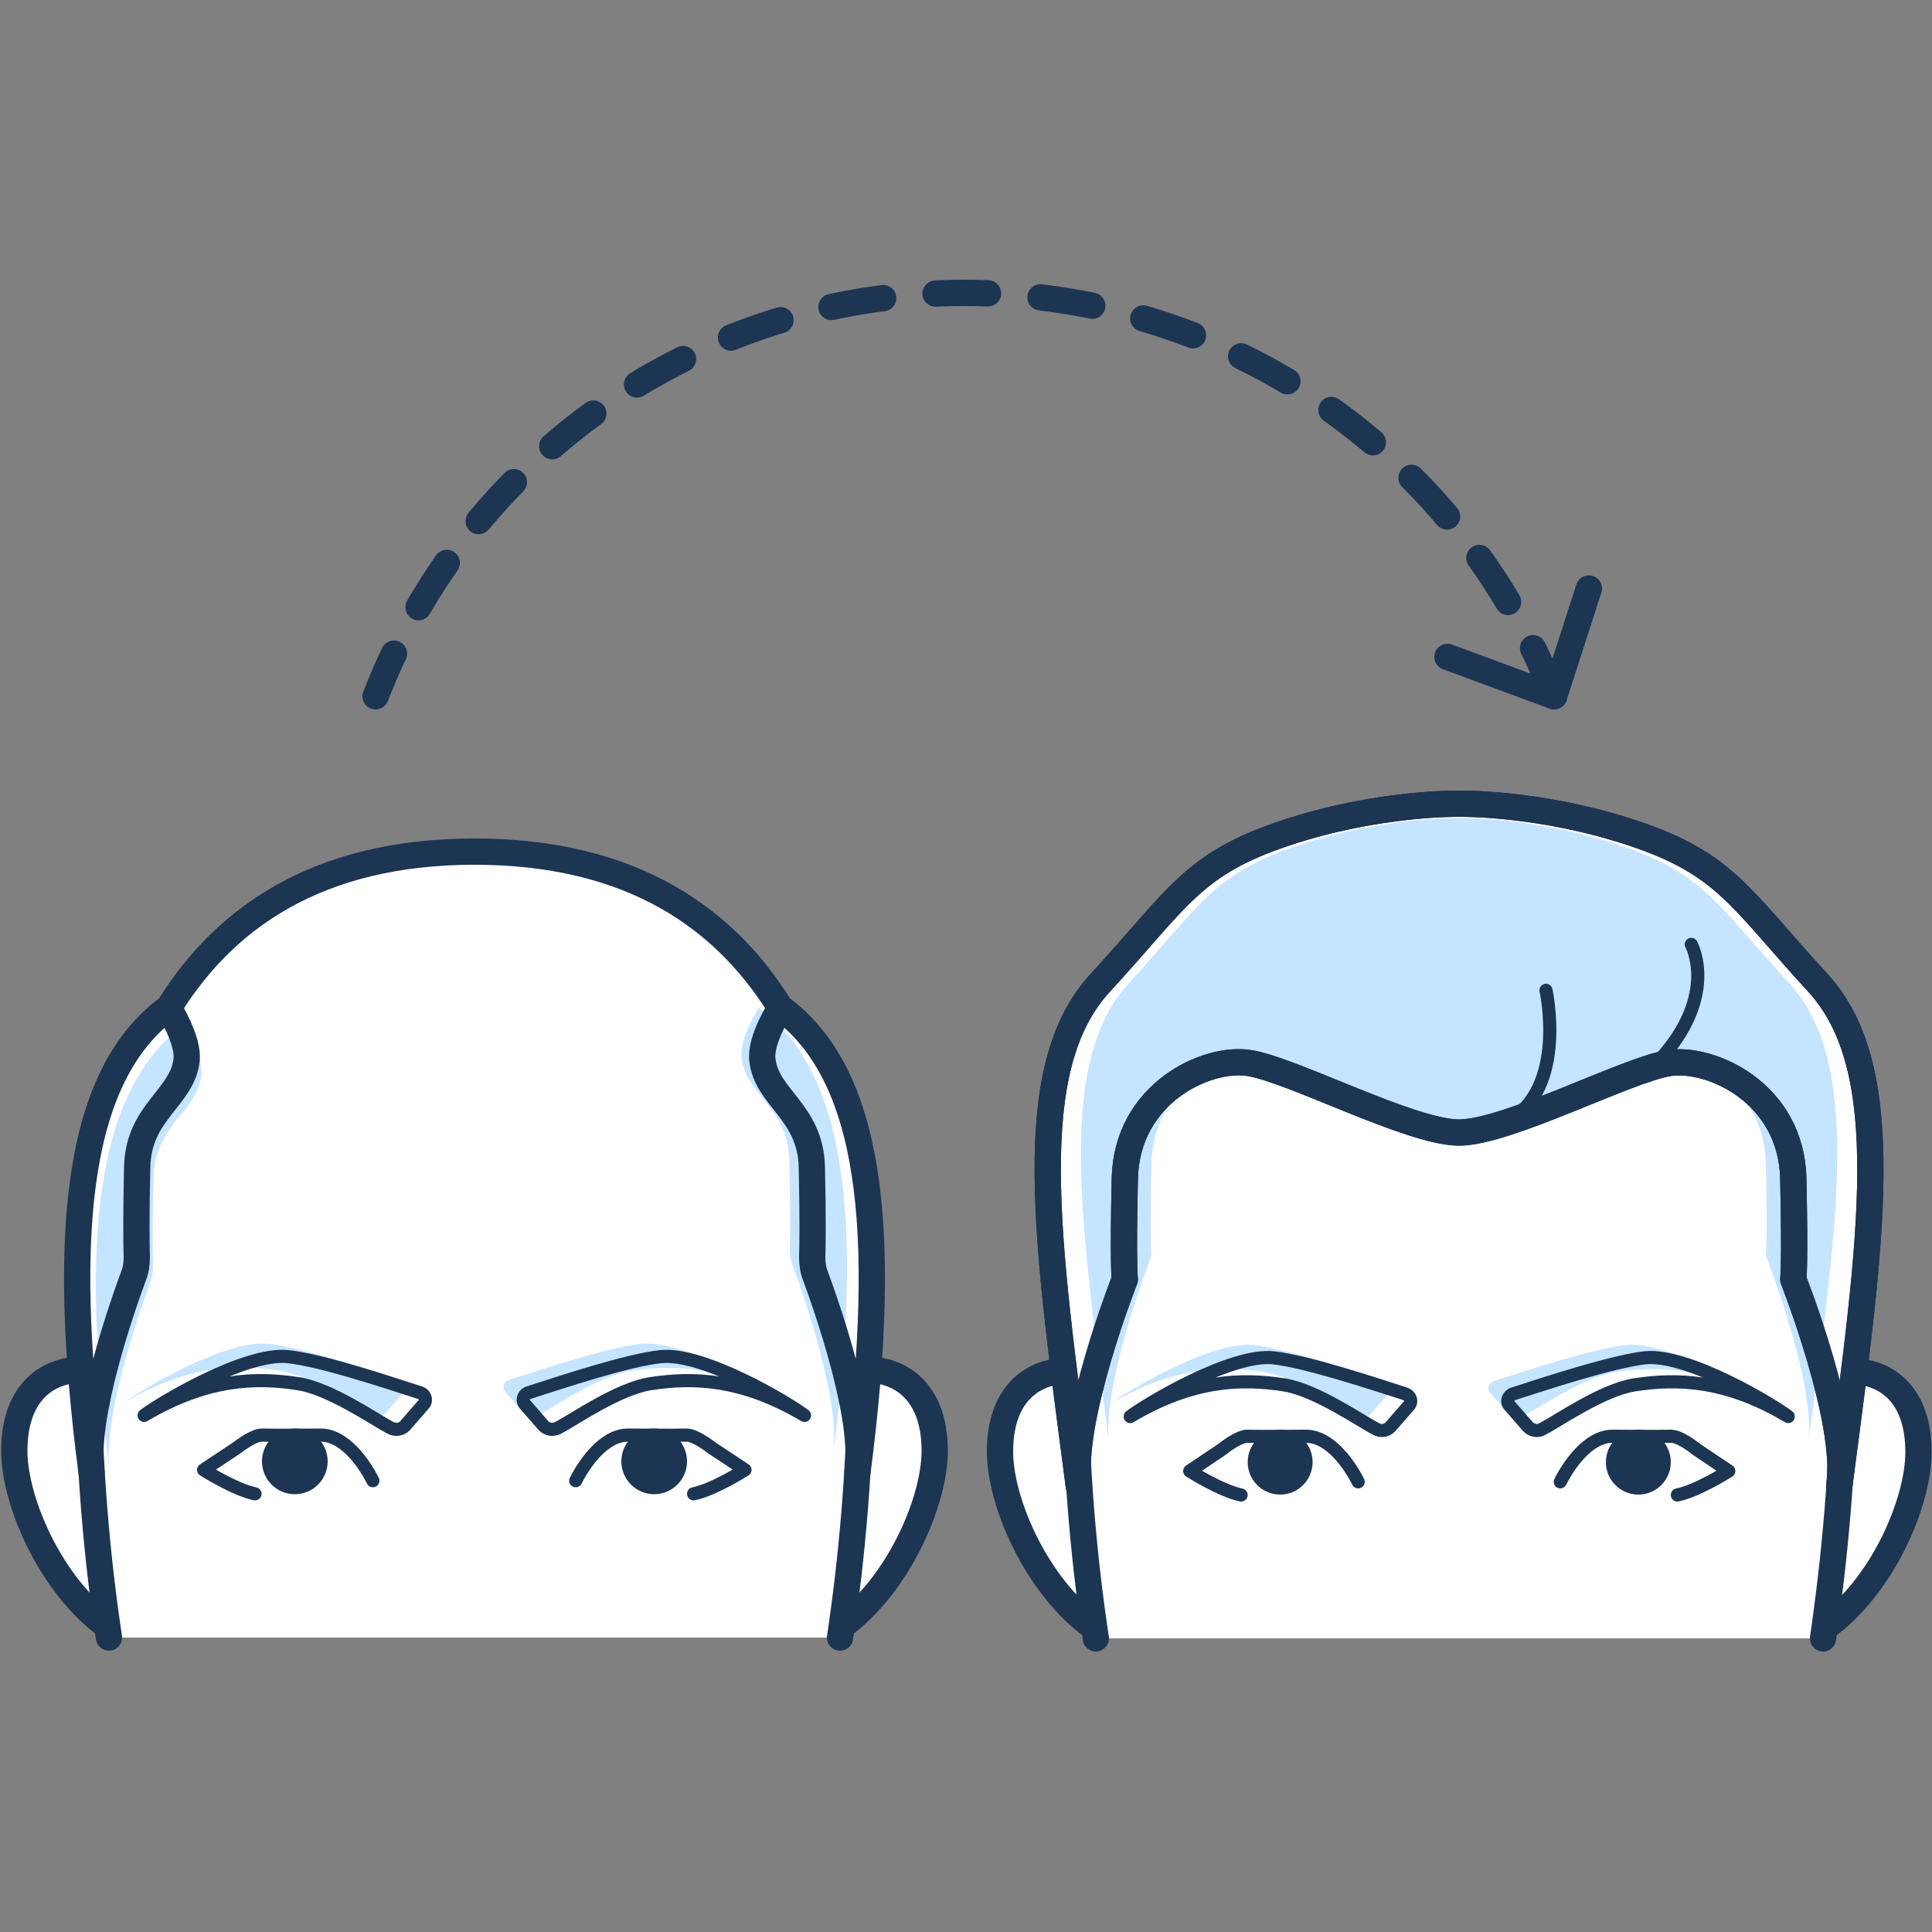
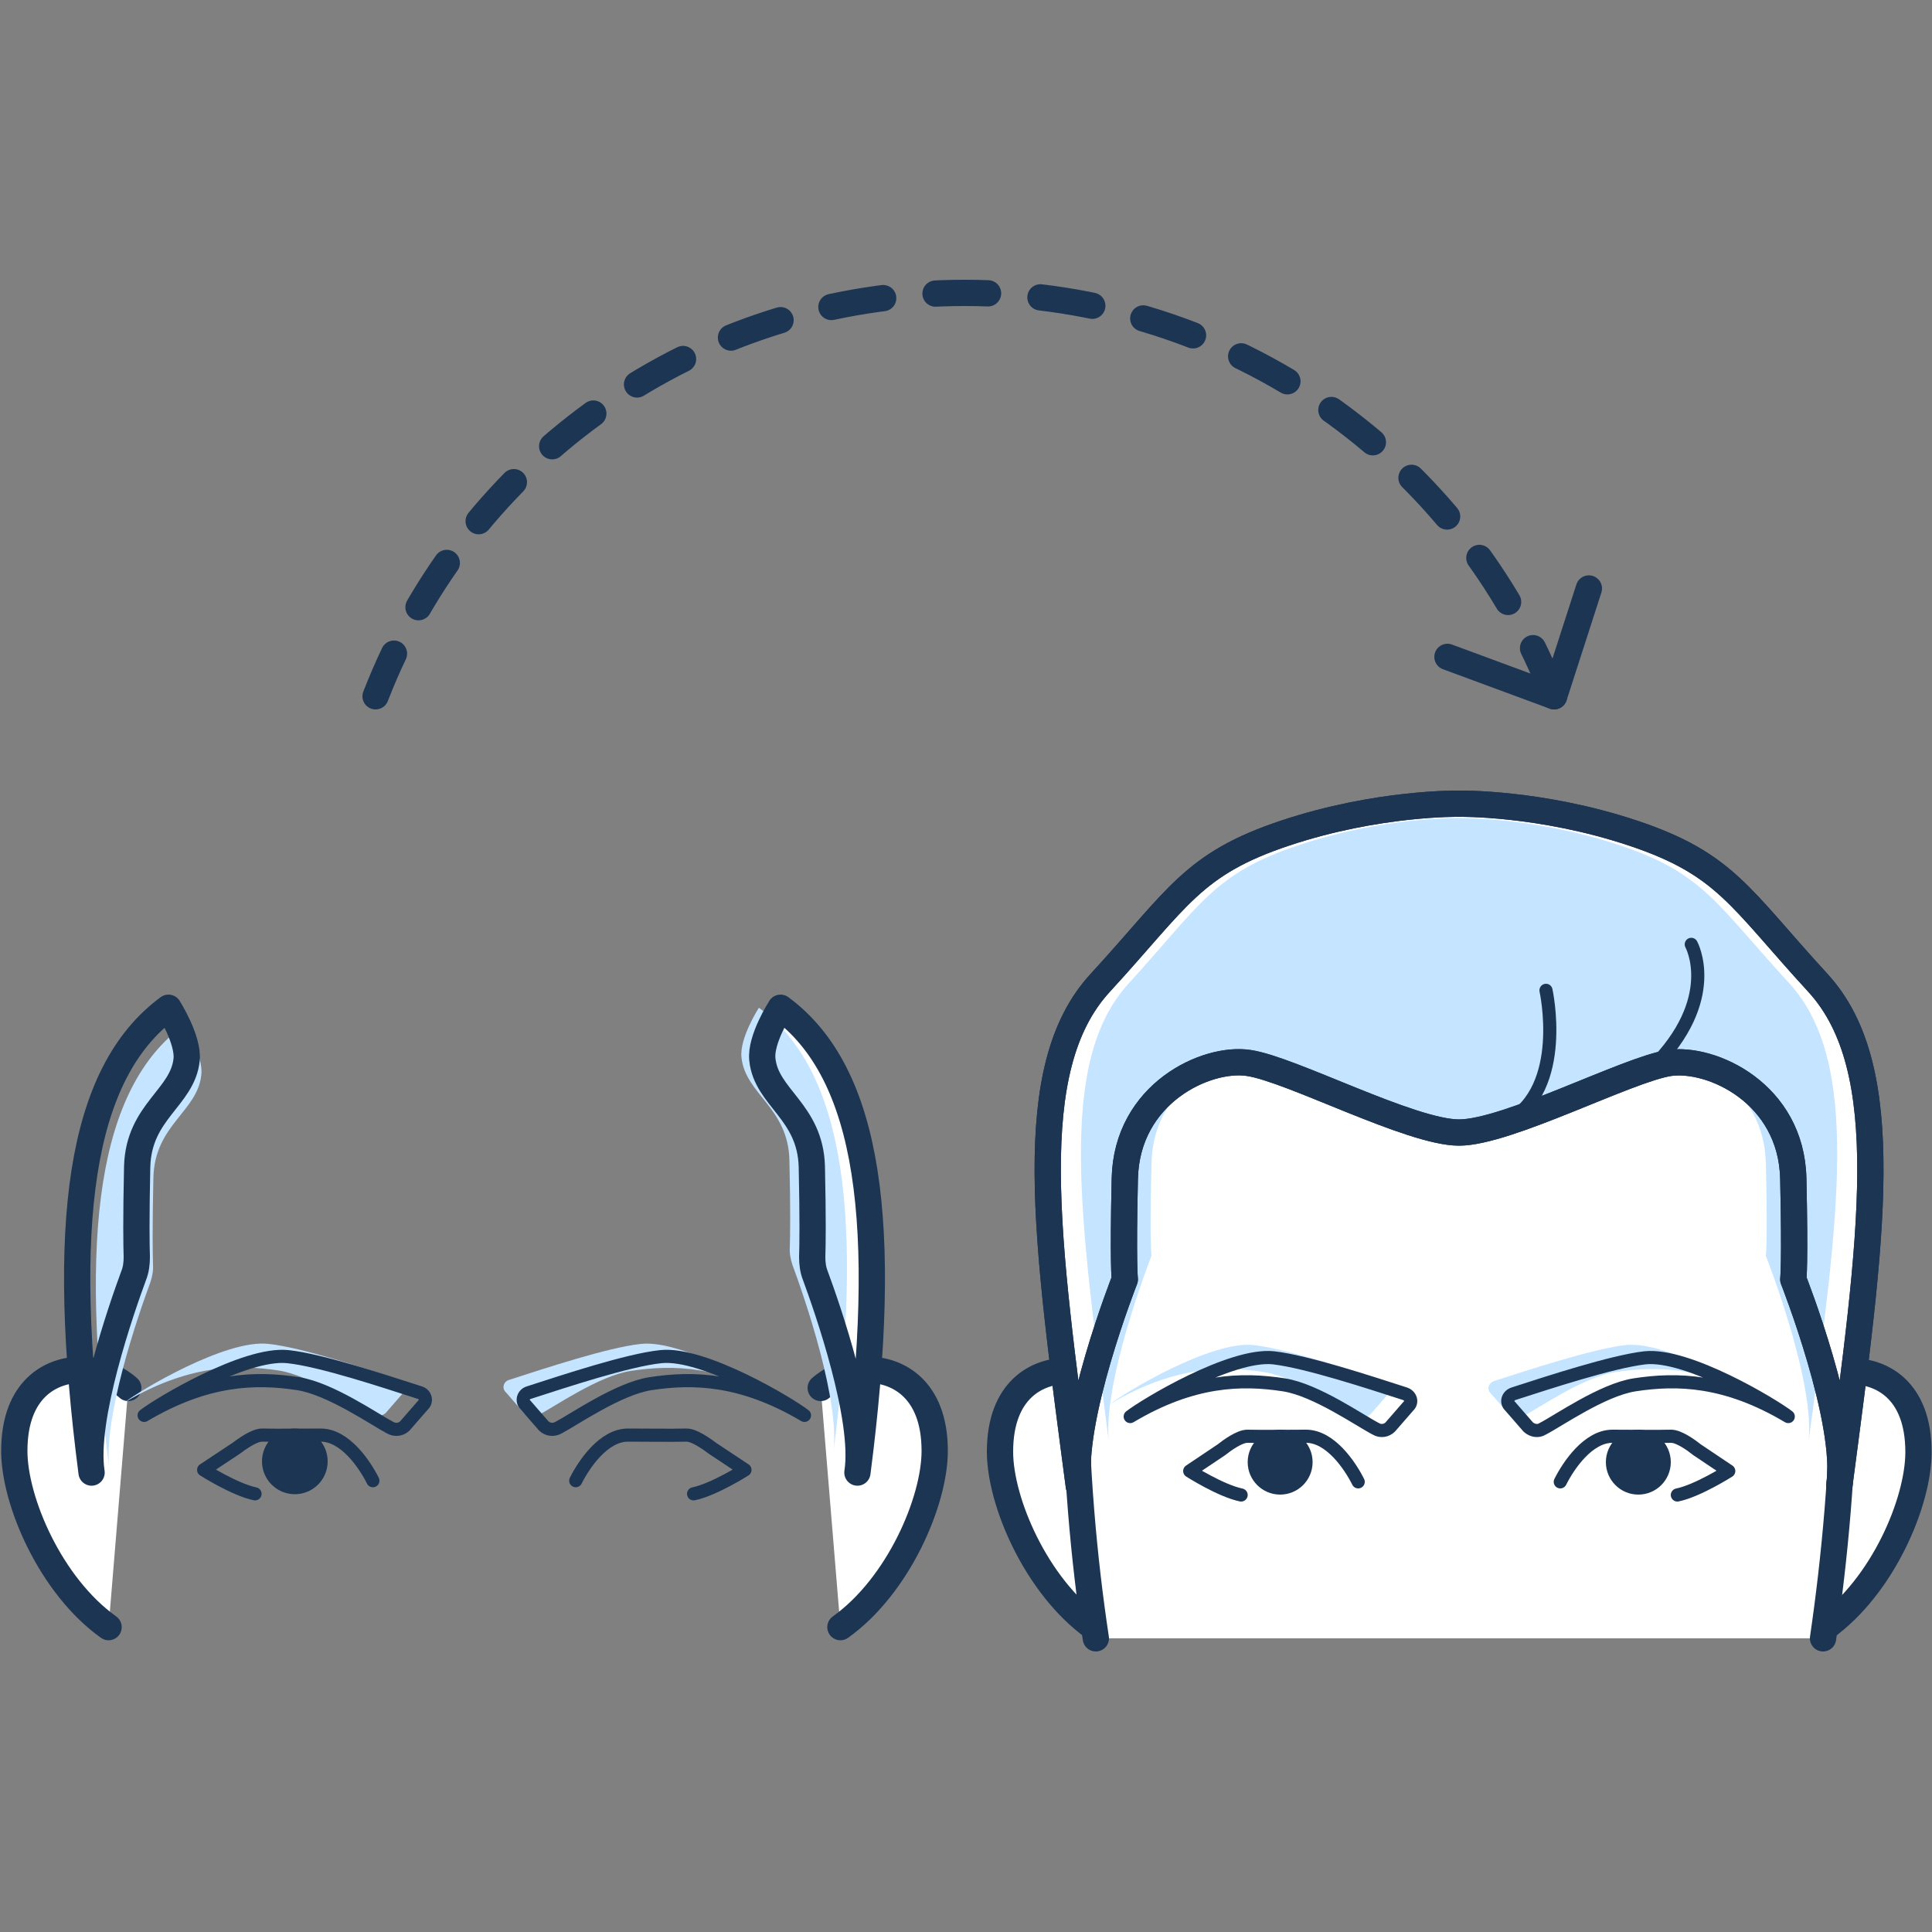
<svg xmlns="http://www.w3.org/2000/svg" version="1.1" id="Layer_2" x="0px" y="0px" viewBox="0 0 500 500" style="enable-background:new 0 0 500 500;" xml:space="preserve">
  <rect x="0" y="0" width="500" height="500" fill="#808080" stroke="none" />
  <style type="text/css">
	.st0{fill:#FFFFFF;stroke:#1C3553;stroke-width:6.8;stroke-linecap:round;stroke-linejoin:round;stroke-miterlimit:10;}
	.st1{fill:#FFFFFF;}
	.st2{fill:#C5E4FF;}
	.st3{fill:none;stroke:#1C3553;stroke-width:6.8;stroke-linecap:round;stroke-linejoin:round;stroke-miterlimit:10;}
	.st4{fill:none;stroke:#1C3553;stroke-width:3.4;stroke-linecap:round;stroke-linejoin:round;stroke-miterlimit:10;}
	.st5{fill:#1C3553;}
	
		.st6{fill:none;stroke:#1C3553;stroke-width:6.8;stroke-linecap:round;stroke-linejoin:round;stroke-miterlimit:10;stroke-dasharray:13.6,13.6;}
</style>
  <g>
    <path class="st0" d="M472.2,421.3c15-10.7,24.3-32.5,24.3-45.5c0-16.3-9.8-20.9-17.2-20.9s-12.3,4.7-12.3,4.7" />
    <path class="st0" d="M288.3,359.5c0,0-4.9-4.7-12.3-4.7s-17.2,4.7-17.2,20.9c0,13,9.4,34.8,24.3,45.5" />
  </g>
  <path class="st0" d="M471.8,424c3-20.5,5.3-44.7,5.3-68.8c0-65.3-18.6-133.5-99.4-133.5s-99.4,68.2-99.4,133.5  c0,24.1,2.2,48.4,5.3,68.8" />
  <path class="st1" d="M470.5,254.4c-20.3-22.1-23.9-30.8-47.9-38.8s-45-7.6-45-7.6s-21-0.4-45,7.6s-27.6,16.7-47.9,38.8  c-20.3,22.1-14,65.5-5.5,130.2c-2.6-16.7,11.9-53.5,11.9-53.5s-0.5-4,0-26.1c0.5-22.1,21.2-31.6,32.1-29.9c10.9,1.6,41.9,18,54.4,18  c12.5,0,43.5-16.3,54.4-18c10.9-1.6,31.6,7.8,32.1,29.9c0.5,22.1,0,26.1,0,26.1s14.5,36.8,11.9,53.5  C484.5,319.9,490.8,276.6,470.5,254.4z" />
  <path class="st2" d="M463,254.4c-18.7-20.3-22-28.4-44-35.7c-22-7.3-41.4-7-41.4-7s-19.3-0.4-41.4,7c-22,7.3-25.4,15.3-44,35.7  c-18.7,20.3-12.8,60.2-5.1,119.8c-2.4-15.3,10.9-49.2,10.9-49.2s-0.5-3.7,0-24s19.5-29,29.5-27.5c10,1.5,38.5,16.5,50,16.5  c11.5,0,40-15,50-16.5c10-1.5,29,7.2,29.5,27.5s0,24,0,24s13.4,33.9,10.9,49.2C475.9,314.6,481.7,274.8,463,254.4z" />
  <path class="st3" d="M470.5,254.4c-20.3-22.1-23.9-30.8-47.9-38.8s-45-7.6-45-7.6s-21-0.4-45,7.6s-27.6,16.7-47.9,38.8  c-20.3,22.1-14,65.5-5.5,130.2c-2.6-16.7,11.9-53.5,11.9-53.5s-0.5-4,0-26.1c0.5-22.1,21.2-31.6,32.1-29.9c10.9,1.6,41.9,18,54.4,18  c12.5,0,43.5-16.3,54.4-18c10.9-1.6,31.6,7.8,32.1,29.9c0.5,22.1,0,26.1,0,26.1s14.5,36.8,11.9,53.5  C484.5,319.9,490.8,276.6,470.5,254.4z" />
  <path class="st3" d="M470.5,254.4c-20.3-22.1-23.9-30.8-47.9-38.8s-45-7.6-45-7.6s-21-0.4-45,7.6s-27.6,16.7-47.9,38.8  c-20.3,22.1-14,65.5-5.5,130.2c-2.6-16.7,11.9-53.5,11.9-53.5s-0.5-4,0-26.1c0.5-22.1,21.2-31.6,32.1-29.9c10.9,1.6,41.9,18,54.4,18  c12.5,0,43.5-16.3,54.4-18c10.9-1.6,31.6,7.8,32.1,29.9c0.5,22.1,0,26.1,0,26.1s14.5,36.8,11.9,53.5  C484.5,319.9,490.8,276.6,470.5,254.4z" />
  <path class="st2" d="M354.7,366l4.7-5.4c1.1-1,0.6-2.7-0.9-3.2c-9-2.9-25.4-8.3-34-9.3c-11.1-1.2-33.4,12.3-37.1,15.2  c16.1-9.6,28.8-9.9,39.8-8.2c8.3,1.3,19.7,9.3,23.8,11.4C352.2,367.1,353.7,366.9,354.7,366z" />
  <path class="st2" d="M390.5,366l-4.7-5.4c-1.1-1-0.6-2.7,0.9-3.2c9-2.9,25.4-8.3,34-9.3c11.1-1.2,33.4,12.3,37.1,15.2  c-16.1-9.6-28.8-9.9-39.8-8.2c-8.3,1.3-19.7,9.3-23.8,11.4C393,367.1,391.5,366.9,390.5,366z" />
  <path class="st4" d="M359.8,369.3l4.7-5.4c1.1-1,0.6-2.7-0.9-3.2c-9-2.9-25.4-8.3-34-9.3c-11.1-1.2-33.4,12.3-37.1,15.2  c16.1-9.6,28.8-9.9,39.8-8.2c8.3,1.3,19.7,9.3,23.8,11.4C357.3,370.5,358.8,370.3,359.8,369.3z" />
  <path class="st4" d="M395.5,369.3l-4.7-5.4c-1.1-1-0.6-2.7,0.9-3.2c9-2.9,25.4-8.3,34-9.3c11.1-1.2,33.4,12.3,37.1,15.2  c-16.1-9.6-28.8-9.9-39.8-8.2c-8.3,1.3-19.7,9.3-23.8,11.4C398.1,370.5,396.6,370.3,395.5,369.3z" />
  <path class="st4" d="M351.5,383.5c-2.1-4.2-7.2-11.8-13.5-11.8c-5.6,0-10.6,0.1-15.2,0c-2,0-5.2,2.3-6.7,3.5l-8.2,5.5  c0,0,8,5.1,13.3,6.2" />
  <circle class="st5" cx="331.3" cy="378.4" r="8.4" />
  <path class="st4" d="M403.8,383.5c2.1-4.2,7.2-11.8,13.5-11.8c5.6,0,10.6,0.1,15.2,0c2,0,5.2,2.3,6.7,3.5l8.2,5.5  c0,0-8,5.1-13.3,6.2" />
  <circle class="st5" cx="424" cy="378.4" r="8.4" />
  <path class="st4" d="M427.5,276.4c18-17.9,10.2-32,10.2-32" />
  <path class="st4" d="M390.2,290.2c15.5-8.6,9.9-33.9,9.9-33.9" />
  <polyline class="st3" points="411.2,152.3 402.2,180.2 374.6,170 " />
  <path class="st6" d="M402.2,180.2c-23.7-61.1-83-104.4-152.5-104.4S120.9,119.1,97.2,180.2" />
  <g>
    <path class="st0" d="M217.5,421.1c15-10.7,24.4-32.6,24.4-45.6c0-16.3-9.9-21-17.2-21s-12.3,4.7-12.3,4.7" />
    <path class="st0" d="M33.2,359.2c0,0-4.9-4.7-12.3-4.7s-17.2,4.7-17.2,21c0,13,9.4,34.9,24.4,45.6" />
  </g>
-   <path class="st0" d="M217.4,423.8c3.1-20.6,5.3-45,5.3-69.2c0-65.7-18.7-134.2-99.9-134.2s-99.9,68.6-99.9,134.2  c0,24.2,2.2,48.7,5.3,69.2" />
  <path class="st2" d="M99.8,365.7l4.7-5.4c1.1-1,0.6-2.8-0.9-3.2c-9-2.9-25.5-8.4-34.1-9.3C58.4,346.5,36,360,32.3,362.9  c16.2-9.6,28.9-9.9,39.9-8.2c8.3,1.3,19.8,9.3,23.8,11.4C97.2,366.8,98.7,366.6,99.8,365.7z" />
  <path class="st2" d="M135.6,365.7l-4.7-5.4c-1.1-1-0.6-2.8,0.9-3.2c9-2.9,25.5-8.4,34.1-9.3c11.1-1.2,33.5,12.3,37.2,15.2  c-16.2-9.6-28.9-9.9-39.9-8.2c-8.3,1.3-19.8,9.3-23.8,11.4C138.1,366.8,136.6,366.6,135.6,365.7z" />
  <path class="st4" d="M104.8,369l4.7-5.4c1.1-1,0.6-2.8-0.9-3.2c-9-2.9-25.5-8.4-34.1-9.3c-11.1-1.2-33.5,12.3-37.2,15.2  c16.2-9.6,28.9-9.9,39.9-8.2c8.3,1.3,19.8,9.3,23.8,11.4C102.3,370.2,103.8,370,104.8,369z" />
  <path class="st4" d="M140.7,369l-4.7-5.4c-1.1-1-0.6-2.8,0.9-3.2c9-2.9,25.5-8.4,34.1-9.3c11.1-1.2,33.5,12.3,37.2,15.2  c-16.2-9.6-28.9-9.9-39.9-8.2c-8.3,1.3-19.8,9.3-23.8,11.4C143.2,370.2,141.7,370,140.7,369z" />
  <path class="st4" d="M96.5,383.2c-2.1-4.2-7.2-11.8-13.5-11.8c-5.6,0-10.6,0.1-15.2,0c-2,0-5.2,2.3-6.8,3.5l-8.3,5.5  c0,0,8,5.1,13.3,6.2" />
  <circle class="st5" cx="76.3" cy="378.2" r="8.5" />
  <path class="st4" d="M149,383.2c2.1-4.2,7.2-11.8,13.5-11.8c5.6,0,10.6,0.1,15.2,0c2,0,5.2,2.3,6.8,3.5l8.3,5.5c0,0-8,5.1-13.3,6.2" />
-   <circle class="st5" cx="169.3" cy="378.2" r="8.5" />
-   <path class="st1" d="M43.6,260.8c-23.1,17-28.2,56.2-19.9,120.3c-2.2-14,7.8-42.6,10.9-51c0.6-1.5,0.8-3.1,0.8-4.8  c-0.1-3.1-0.2-9.7,0.1-23.4c0.4-14.3,11.8-17.8,12.8-27.7C48.8,269,43.6,260.8,43.6,260.8z" />
  <path class="st1" d="M202,260.8c23.1,17,28.2,56.2,19.9,120.3c2.2-14-7.8-42.6-10.9-51c-0.6-1.5-0.8-3.1-0.8-4.8  c0.1-3.1,0.2-9.7-0.1-23.4c-0.4-14.3-11.8-17.8-12.8-27.7C196.7,269,202,260.8,202,260.8z" />
  <path class="st2" d="M47.6,265.3c-22.3,16.3-27.2,54.1-19.2,115.7c-2.1-13.4,7.5-41,10.5-49.1c0.5-1.5,0.8-3,0.7-4.6  c-0.1-3-0.2-9.4,0.1-22.5c0.3-13.7,11.4-17.1,12.4-26.6C52.7,273.2,47.6,265.3,47.6,265.3z" />
  <path class="st2" d="M196.4,260.8c22.3,16.3,27.2,54.1,19.2,115.7c2.1-13.4-7.5-41-10.5-49.1c-0.5-1.5-0.8-3-0.7-4.6  c0.1-3,0.2-9.4-0.1-22.5c-0.3-13.7-11.4-17.1-12.4-26.6C191.3,268.7,196.4,260.8,196.4,260.8z" />
  <path class="st3" d="M43.6,260.8c-23.1,17-28.2,56.2-19.9,120.3c-2.2-14,7.8-42.6,10.9-51c0.6-1.5,0.8-3.1,0.8-4.8  c-0.1-3.1-0.2-9.7,0.1-23.4c0.4-14.3,11.8-17.8,12.8-27.7C48.8,269,43.6,260.8,43.6,260.8z" />
  <path class="st3" d="M202,260.8c23.1,17,28.2,56.2,19.9,120.3c2.2-14-7.8-42.6-10.9-51c-0.6-1.5-0.8-3.1-0.8-4.8  c0.1-3.1,0.2-9.7-0.1-23.4c-0.4-14.3-11.8-17.8-12.8-27.7C196.7,269,202,260.8,202,260.8z" />
</svg>